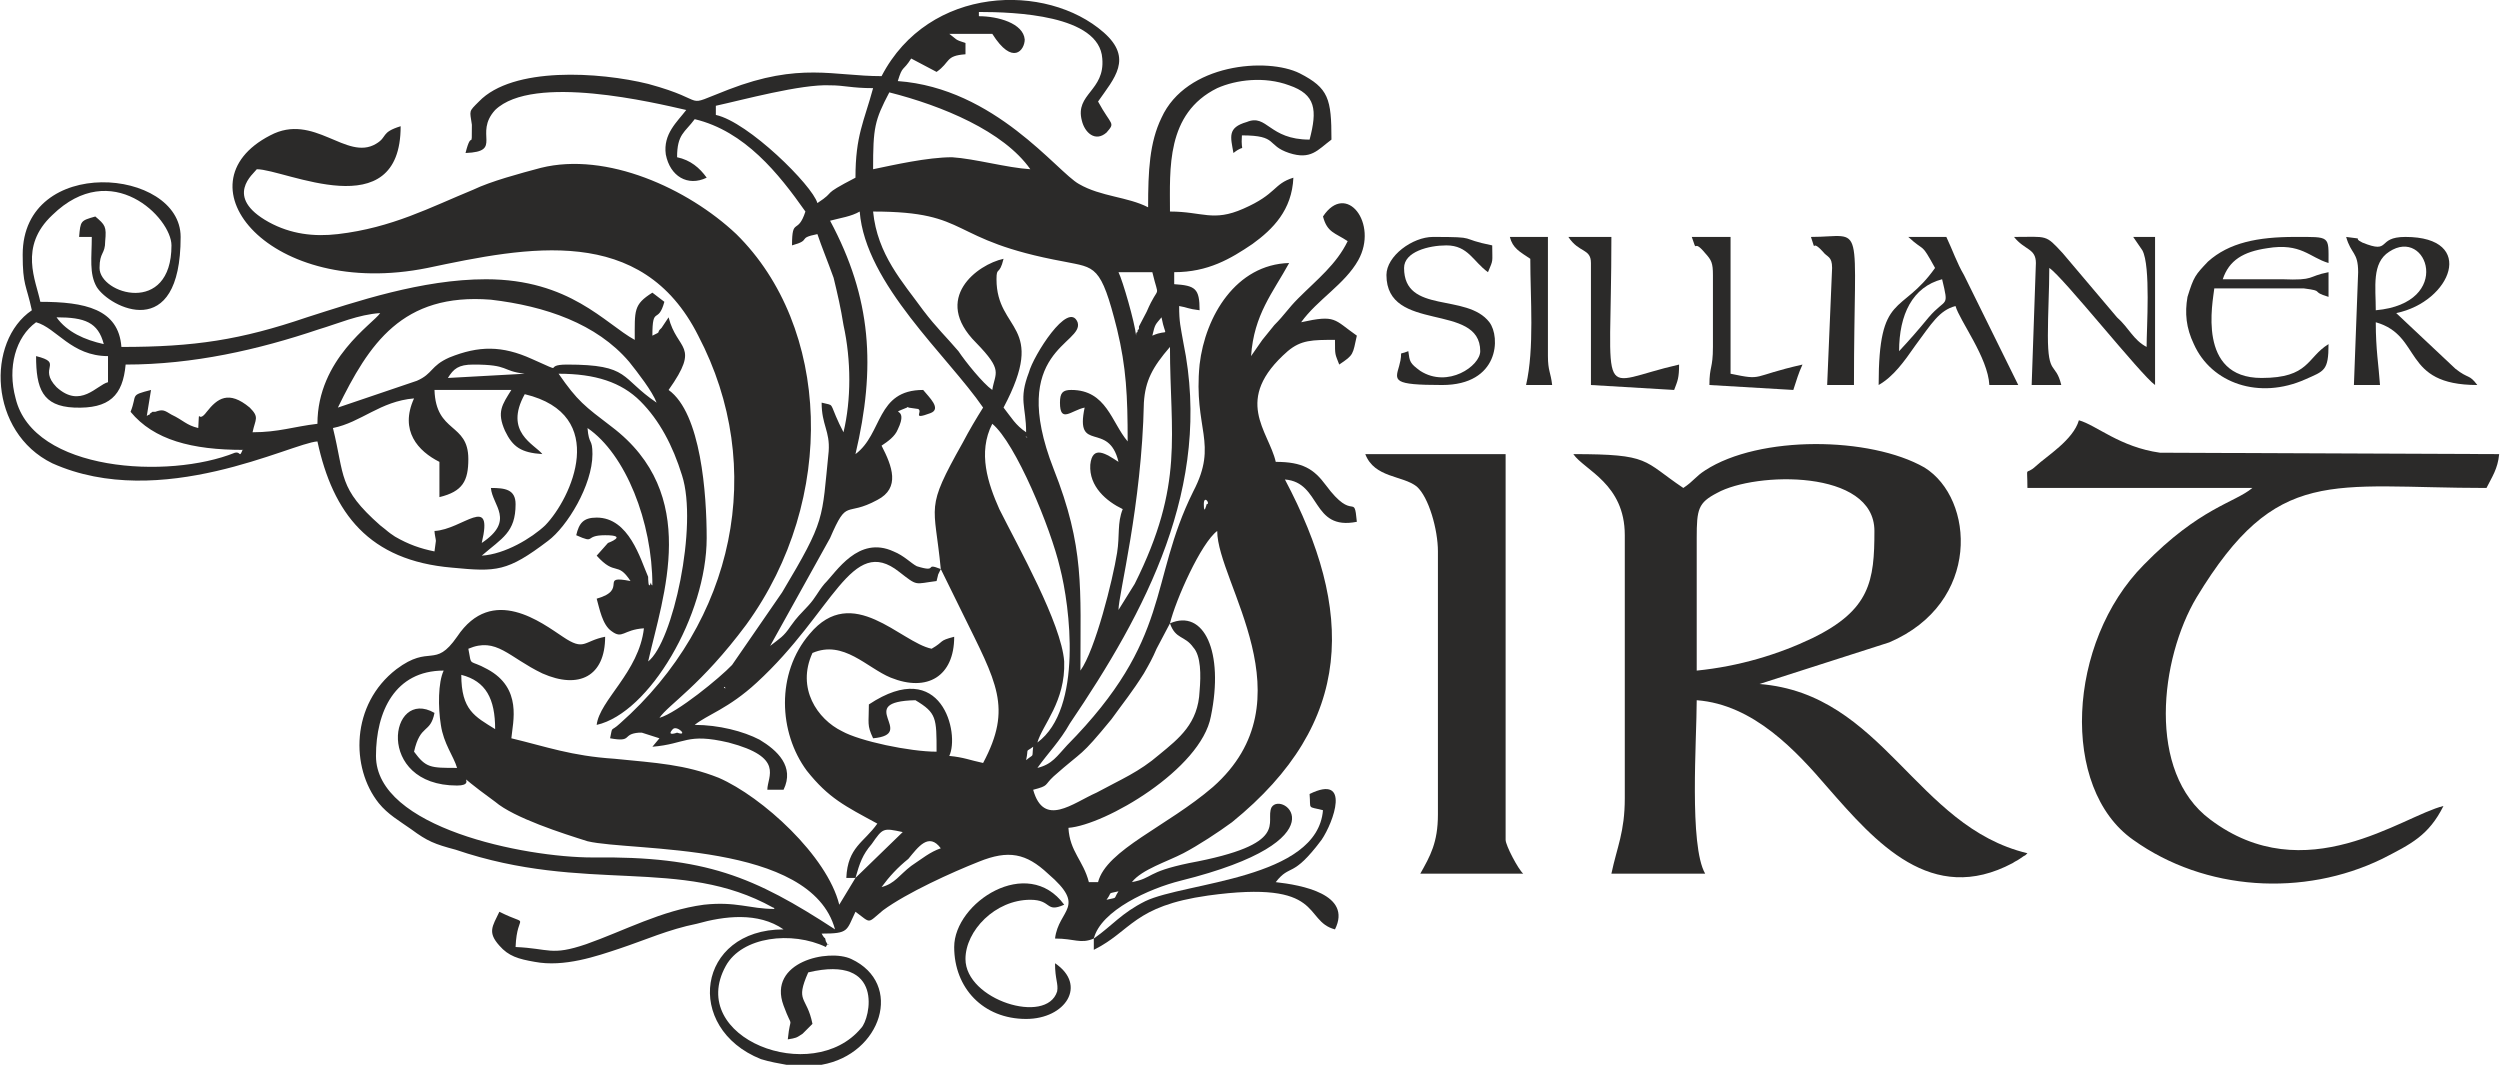
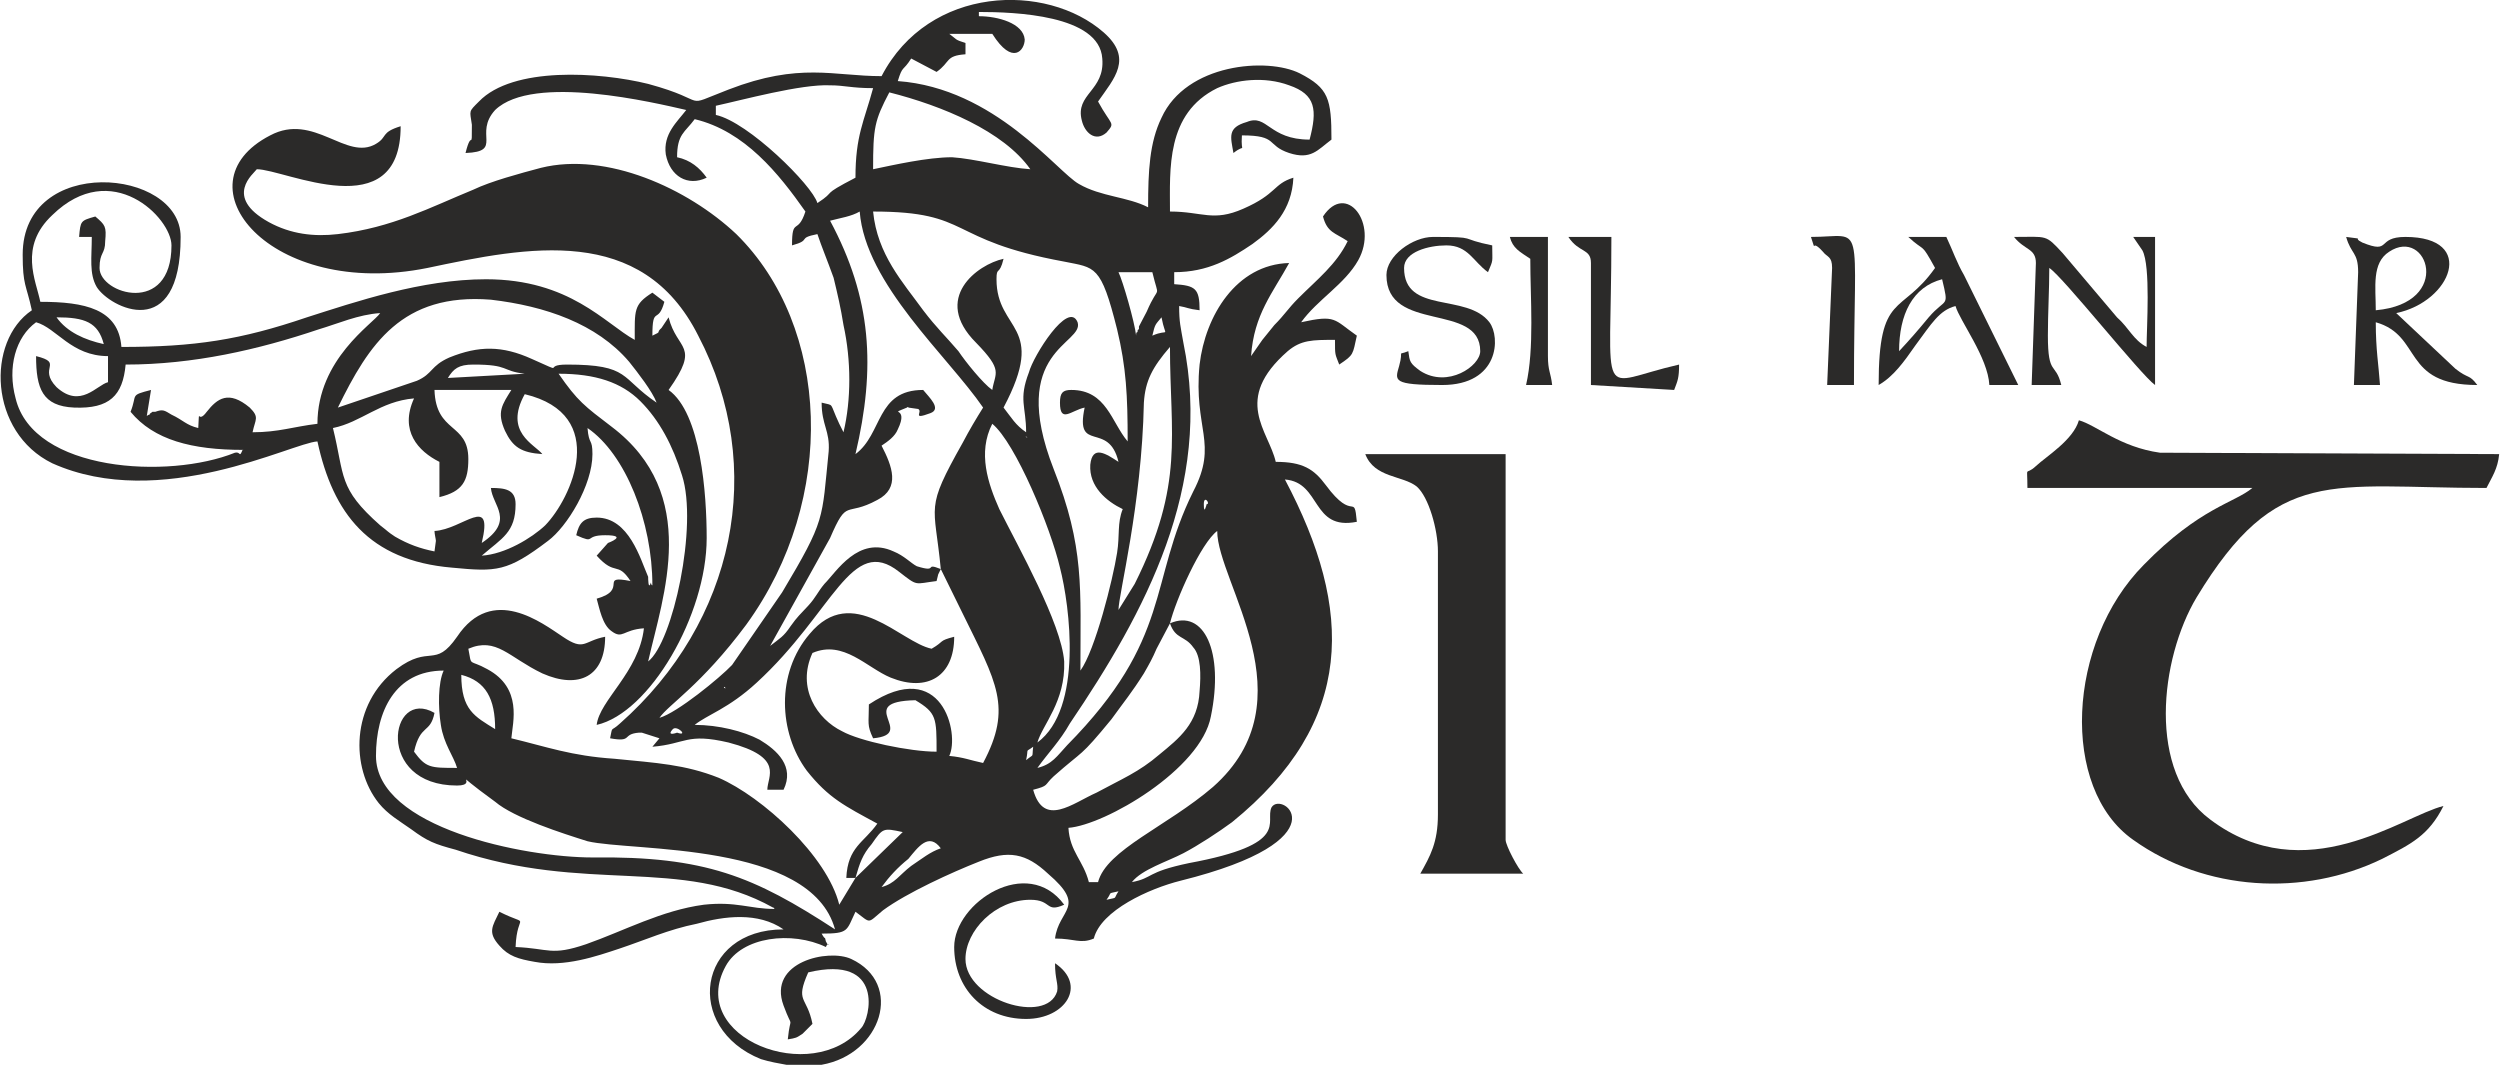
<svg xmlns="http://www.w3.org/2000/svg" xml:space="preserve" width="2578px" height="1098px" version="1.1" style="shape-rendering:geometricPrecision; text-rendering:geometricPrecision; image-rendering:optimizeQuality; fill-rule:evenodd; clip-rule:evenodd" viewBox="0 0 3543 1510">
  <defs>
    <style type="text/css">
   
    .fil0 {fill:#2B2A29}
   
  </style>
  </defs>
  <g id="Layer_x0020_1">
    <path class="fil0" d="M1531 1318l0 0zm-367 192l-50 0c-11,-2 -23,-4 -36,-8 -110,-44 -91,-184 32,-184 -36,-25 -84,-19 -123,-8 -40,8 -73,23 -109,35 -33,11 -79,27 -121,19 -23,-4 -37,-8 -50,-23 -17,-19 -10,-27 0,-48 46,23 25,-2 23,50 48,2 50,13 100,-4 54,-19 107,-48 167,-56 46,-5 65,6 100,6 0,-2 -2,-2 -2,-2 -131,-73 -265,-19 -450,-82 -30,-8 -40,-12 -63,-29 -17,-12 -33,-21 -46,-37 -40,-50 -40,-140 25,-190 48,-36 54,0 86,-46 50,-75 121,-19 150,0 31,21 29,6 60,0 0,56 -37,75 -89,52 -48,-23 -65,-52 -105,-35 5,27 0,14 27,29 50,27 36,75 34,98 50,12 85,25 146,29 60,6 100,8 148,27 62,27 154,111 171,180l23 -38 -13 0c2,-44 25,-50 44,-77 -46,-25 -69,-36 -100,-75 -40,-54 -44,-138 4,-194 61,-73 129,12 173,21 19,-11 9,-11 32,-17 0,56 -38,79 -90,58 -34,-14 -67,-54 -111,-35 -23,50 7,94 42,111 25,14 96,29 134,29 0,-48 0,-55 -30,-73 -89,2 4,48 -60,54 -9,-19 -6,-21 -6,-48 104,-69 129,42 114,73 21,2 29,6 48,10 42,-79 19,-114 -29,-212l-31 -63c-6,13 -2,2 -6,17 -32,4 -26,8 -53,-13 -68,-54 -93,57 -202,157 -40,37 -71,46 -88,60 34,0 69,9 92,21 25,15 50,38 34,71l-23 0c0,-19 25,-46 -55,-67 -60,-14 -60,2 -108,6 0,0 10,-12 10,-12l-25 -8c-2,0 -4,0 -4,0 -25,2 -8,14 -41,8 4,-19 0,-8 14,-21 163,-144 209,-363 111,-550 -80,-159 -242,-126 -384,-96 -223,45 -357,-119 -223,-188 62,-33 108,37 150,12 17,-10 6,-16 35,-25 0,144 -164,61 -204,61 -4,6 -48,39 17,75 31,17 64,21 98,17 77,-9 131,-38 192,-63 25,-12 66,-23 96,-31 93,-23 208,29 277,94 133,131 144,375 14,554 -64,86 -110,113 -123,132 25,-7 86,-57 103,-75l71 -103c62,-104 56,-102 66,-200 2,-29 -10,-37 -10,-69 19,5 10,-2 25,30l6 12c11,-46 11,-102 0,-152 -4,-25 -8,-42 -14,-67 -9,-25 -17,-44 -23,-62 -30,6 -7,8 -36,16 0,-41 8,-14 19,-48 -38,-54 -86,-114 -157,-131 -14,19 -25,21 -25,54 19,4 32,15 42,29 -27,13 -52,-2 -58,-33 -4,-29 16,-46 29,-63 -44,-10 -217,-52 -271,0 -31,34 12,59 -42,61 9,-36 9,0 9,-40 -3,-21 -5,-18 10,-33 48,-50 171,-42 240,-25 92,25 44,35 114,8 101,-39 149,-19 217,-19 67,-129 234,-133 315,-62 42,37 15,65 -8,98 19,35 25,29 12,44 -16,14 -31,0 -35,-17 -10,-38 33,-42 29,-88 -4,-62 -125,-66 -175,-66l0 6c27,0 63,10 65,33 0,15 -17,38 -46,-8l-61 0c11,8 7,8 23,13l0 16c-29,2 -21,11 -41,25l-36 -19c-12,19 -12,9 -19,32 138,10 226,129 257,146 31,18 69,18 98,33 0,-52 2,-92 19,-127 35,-77 150,-86 196,-63 41,21 45,36 45,94 -20,15 -29,29 -60,19 -33,-11 -15,-25 -67,-25 -2,29 7,10 -12,25 -4,-23 -9,-36 19,-44 29,-12 31,25 89,25 11,-42 9,-64 -29,-77 -35,-13 -75,-8 -102,4 -73,36 -67,115 -67,175 46,0 61,15 104,-4 48,-21 42,-35 71,-44 -2,46 -29,73 -58,94 -31,21 -63,40 -111,40l0 17c30,2 36,6 36,37 -17,-2 -17,-4 -29,-6 0,23 2,29 6,52 42,204 -54,382 -161,540 -14,25 -31,42 -46,63 21,-5 28,-17 42,-32 150,-152 115,-231 179,-360 36,-69 0,-88 9,-180 8,-69 52,-142 127,-144 -23,42 -50,73 -54,132l16 -23c9,-11 9,-11 17,-21 15,-15 19,-23 34,-38 27,-27 54,-48 70,-81 -18,-12 -29,-12 -35,-35 33,-50 79,10 50,62 -19,34 -58,56 -81,88 50,-11 46,-4 79,19 -6,27 -4,27 -25,41 -6,-16 -6,-12 -6,-35 -32,0 -48,0 -67,16 -79,69 -27,113 -17,157 38,0 54,10 71,33 40,54 40,9 44,52 -65,13 -50,-56 -102,-60 98,185 100,344 -75,486 -19,14 -48,33 -69,44 -23,12 -59,23 -73,41 31,-6 19,-14 81,-27 146,-27 107,-58 117,-79 15,-25 104,46 -129,104 -44,11 -113,42 -123,82 -19,8 -27,0 -55,0 5,-42 46,-44 -10,-92 -31,-29 -56,-34 -98,-17 -38,15 -102,44 -136,69 -23,19 -16,19 -39,2 -13,27 -9,31 -48,31 6,11 4,2 6,11 6,12 4,-2 0,8 -48,-23 -119,-15 -142,27 -56,102 123,171 192,88 13,-13 34,-105 -75,-79 -19,43 -2,33 6,73l-14 14c-9,6 -9,6 -21,8 4,-39 8,-10 -6,-48 -23,-62 64,-81 96,-66 75,35 43,135 -42,150l0 0zm367 -192l0 0zm-386 -6l2 2c0,0 -2,-2 -2,-2zm-10 -6l0 0zm0 0l0 0zm415 -13l0 0zm-440 0l12 4 -12 -4zm446 -4l-6 4 6 -4zm-446 4l-13 -4 13 4zm452 -10l-6 6 6 -6zm6 -7l-6 7 6 -7zm-331 -6l0 0zm331 6c9,-12 0,-8 17,-12 -8,12 0,8 -17,12zm-325 -12l-6 6 6 -6zm348 -6l-6 6 6 -6zm-342 0l-6 6 6 -6zm355 -7l-13 7 13 -7zm-246 -41l-13 6 13 -6zm0 0l10 -7 -10 7zm-109 48c11,-15 23,-28 38,-40 14,-17 29,-38 46,-15 -15,5 -27,15 -42,25 -17,13 -23,25 -42,30l0 0zm-37 -13c6,-21 10,-33 23,-48 16,-23 16,-23 44,-17l-67 65 0 0zm223 -150l0 0zm35 -6l0 0zm-29 0l-6 6 6 -6zm6 -7l-6 7 6 -7zm7 -4l-7 4 7 -4zm0 0c4,-19 -2,-10 10,-19 -2,17 2,9 -10,19zm16 -25l-6 6 6 -6zm-536 -6l13 -6 -13 6zm19 -13c6,-6 23,11 6,5 0,0 -16,6 -6,-5zm31 -6l-12 9 12 -9zm-60 -4l0 0zm10 -6l-10 6 10 -6zm724 -134c8,23 21,17 33,34 11,12 11,39 9,62 -2,46 -29,67 -57,90 -29,25 -54,35 -89,54 -34,15 -75,50 -90,-4 23,-6 15,-6 29,-19 44,-39 36,-25 82,-81 18,-25 29,-38 46,-65 8,-14 12,-21 18,-35l19 -36 0 0zm-1005 73c35,9 48,34 48,77 -29,-18 -48,-27 -48,-77zm373 17l2 2c0,0 -4,0 -2,-2zm17 -10l0 0zm6 -7l-6 7 6 -7zm6 -6l-6 6 6 -6zm-408 138c-38,0 -44,0 -61,-23 9,-40 23,-25 29,-55 -64,-37 -85,103 32,103 35,0 -19,-30 54,23 27,23 96,45 131,56 63,15 317,0 351,125 -115,-75 -184,-104 -344,-102 -96,0 -307,-42 -307,-144 0,-63 27,-121 96,-121 -8,17 -8,52 -4,77 4,27 18,44 23,61zm415 -144l-7 6 7 -6zm6 -7l-6 7 6 -7zm6 -6l-6 6 6 -6zm6 -6l-6 6 6 -6zm7 -6l-7 6 7 -6zm4 -4l-4 4 4 -4zm567 -32c8,-33 44,-114 67,-131 0,73 133,240 -6,363 -65,56 -151,89 -163,135l-13 0c-8,-31 -27,-43 -29,-77 52,-4 188,-83 202,-158 19,-92 -10,-153 -58,-132l0 0zm-73 -19l-2 15 2 -15zm115 -137l2 2c0,0 -2,-2 -2,-2zm6 -13c0,-14 10,0 4,0 0,0 -4,17 -4,0zm-121 150c0,-22 33,-148 36,-294 2,-31 12,-50 37,-79 0,125 21,194 -50,336l-23 37 0 0zm-115 188c7,-25 40,-58 38,-115 -4,-54 -65,-162 -92,-216 -16,-36 -31,-80 -10,-121 33,27 83,148 96,204 14,54 33,200 -32,248zm-16 -434l2 2c0,0 -4,-2 -2,-2zm179 -143c4,-17 4,-15 13,-26 6,32 12,15 -13,26zm211 -19l0 0zm-259 -71l48 0c10,42 10,14 -8,56l-11 21c0,0 0,2 0,4 -2,0 -2,2 -2,4 -2,0 -2,2 -2,5 -2,-19 -19,-78 -25,-90l0 0zm-348 -86c142,0 102,40 271,71 44,9 52,4 75,96 13,54 15,94 15,159 -23,-27 -30,-73 -80,-73 -12,0 -16,4 -16,18 0,30 16,11 35,7 -14,66 34,18 48,77 -17,-11 -37,-25 -40,4 -2,31 23,52 46,63 -8,20 -4,37 -8,62 -6,38 -31,138 -52,167 0,-117 6,-175 -38,-286 -66,-169 44,-177 34,-208 -13,-32 -63,48 -69,71 -15,39 -4,48 -4,85 -15,-10 -21,-21 -32,-35 63,-119 -10,-107 -10,-182 0,-19 4,-4 10,-29 -37,8 -102,56 -39,119 39,40 27,42 23,67 -13,-9 -38,-40 -48,-55 -17,-20 -31,-33 -50,-58 -29,-40 -65,-79 -71,-140l0 0zm96 507c-25,-10 -2,6 -34,-4 -8,-4 -18,-15 -33,-21 -50,-23 -81,29 -98,46 -10,12 -12,19 -23,31 -12,13 -15,15 -25,29 -10,15 -15,17 -29,28l85 -153c25,-58 21,-29 67,-54 33,-17 21,-48 6,-77 9,-6 19,-13 23,-23 17,-35 -16,-19 13,-31 0,0 2,-2 2,0l14 2c7,4 -10,16 17,6 17,-6 -2,-23 -10,-33 -67,0 -57,62 -96,91 29,-123 23,-221 -36,-331 15,-4 30,-6 42,-13 8,103 125,205 175,278 -10,16 -19,31 -29,50 -54,96 -40,85 -31,179l0 0zm127 -567l0 0zm0 0c-33,-2 -79,-15 -111,-17 -35,0 -83,11 -112,17 0,-59 2,-69 23,-109 75,19 162,55 200,109zm-248 12c-52,27 -25,17 -54,36 -7,-25 -98,-115 -144,-125l0 -13c37,-8 121,-31 162,-29 21,0 30,4 61,4 -13,48 -25,67 -25,127z" />
-     <path class="fil0" d="M2405 951c0,-63 0,-125 0,-188 0,-41 2,-50 29,-64 54,-30 223,-34 223,54 0,71 -6,112 -88,152 -48,23 -104,40 -164,46zm-19 -259c-58,-39 -46,-48 -156,-48 16,23 73,42 73,115l0 373c0,48 -11,69 -19,107l133 0c-23,-40 -12,-190 -12,-246 81,6 142,73 185,123 69,79 148,169 263,108 6,-4 4,-2 10,-6 11,-8 5,-2 11,-8 -159,-38 -204,-226 -380,-240l184 -59c131,-56 121,-204 50,-248 -77,-44 -234,-46 -311,4 -14,9 -16,15 -31,25l0 0z" />
    <path class="fil0" d="M918 938l-4 13 4 -13zm-150 -294c-11,-14 -55,-31 -25,-85 121,29 66,148 29,186 -19,18 -57,41 -90,43 29,-25 48,-33 48,-73 0,-21 -15,-23 -35,-23 2,25 35,46 -13,78 17,-71 -27,-19 -67,-17 0,4 2,12 2,14l-2 15c-20,-4 -37,-10 -56,-21 -12,-8 -8,-6 -21,-16 -60,-53 -50,-69 -67,-138 40,-8 67,-38 115,-42 -21,46 6,75 36,90l0 50c33,-8 41,-23 41,-54 0,-52 -46,-36 -48,-98l109 0c-13,21 -21,31 -9,58 11,23 23,31 53,33l0 0zm150 294c21,-93 75,-237 -52,-333 -38,-29 -48,-36 -75,-75 52,0 89,12 116,39 27,27 46,63 59,105 23,71 -13,237 -48,264zm-248 -421c52,0 39,9 73,13l-109 6c8,-13 15,-19 36,-19zm-192 61c44,-90 91,-163 217,-153 77,9 150,34 196,88 12,15 33,42 39,58 -52,-35 -37,-54 -127,-54 -37,0 2,15 -50,-8 -42,-19 -75,-19 -117,-2 -27,12 -23,23 -46,33l-112 38 0 0zm-399 -128c40,0 59,7 67,38 -27,-6 -52,-17 -67,-38zm459 -6c-10,15 -89,65 -89,157 -34,4 -55,12 -92,12 4,-19 10,-21 -4,-35 -30,-25 -46,-13 -61,6 -14,19 -10,-10 -12,23 -17,-4 -21,-11 -38,-19 -10,-6 -12,-8 -23,-4 -2,0 -4,0 -4,0 -2,2 -4,2 -4,4 0,0 -2,0 -4,2l6 -37c-31,8 -19,6 -29,31 33,40 87,54 160,54 0,0 -2,0 -2,2 -4,9 -2,0 -10,2 -94,38 -286,27 -311,-77 -12,-44 0,-87 29,-108 29,8 50,48 102,48l0 37c-16,4 -39,38 -73,7 -27,-28 11,-34 -29,-44 0,46 9,71 54,73 50,2 69,-17 73,-61 96,0 188,-21 274,-50 27,-8 56,-21 87,-23l0 0zm0 0l0 0zm-507 -83c0,44 5,42 13,79 -65,44 -61,173 29,217 154,69 340,-29 376,-31 22,102 73,169 191,179 63,6 78,6 136,-38 27,-20 63,-79 63,-123 0,-23 -5,-12 -7,-37 54,37 92,133 92,223 -2,0 -2,-4 -2,-4 -4,12 -4,-6 -4,-8 -11,-25 -27,-84 -73,-84 -19,0 -25,8 -29,25 29,13 10,0 41,0 34,0 4,11 4,11l-16 18c27,30 29,7 48,36 -46,-9 -2,12 -48,25 4,14 8,37 21,46 16,12 16,-2 46,-4 -7,62 -63,102 -67,137 75,-17 156,-156 156,-265 0,-62 -8,-177 -54,-210 46,-65 12,-55 0,-103l-10 15c-9,8 2,4 -13,11 0,-44 8,-15 17,-48l-17 -13c-27,17 -25,25 -25,67 -42,-23 -92,-86 -211,-86 -91,0 -185,32 -254,54 -94,32 -159,42 -263,42 -4,-54 -52,-64 -115,-64 -6,-30 -31,-78 17,-123 84,-82 169,4 169,43 0,100 -102,69 -102,32 0,-23 8,-19 8,-38 2,-21 0,-23 -14,-35 -21,6 -21,6 -23,29l18 0c0,29 -4,52 7,71 18,29 119,81 119,-71 0,-98 -224,-117 -224,25l0 0z" />
    <path class="fil0" d="M2874 692l319 0c-25,21 -75,28 -154,109 -109,110 -119,317 -15,390 102,73 242,81 353,27 41,-21 66,-33 87,-75 -58,14 -196,121 -331,19 -90,-67 -71,-228 -19,-315 114,-188 190,-155 411,-155 8,-16 16,-27 18,-48l-481 -2c-57,-8 -90,-39 -115,-46 -8,28 -46,51 -61,65 -16,15 -12,-4 -12,31z" />
    <path class="fil0" d="M2038 782l0 373c0,40 -11,59 -25,84l146 0c-7,-6 -25,-40 -25,-48l0 -547 -199 0c13,34 53,30 73,46 17,15 30,61 30,92z" />
    <path class="fil0" d="M3368 440c0,-33 -6,-67 19,-83 54,-36 92,73 -19,83zm-25 -54l-6 160 37 0c-2,-29 -6,-50 -6,-89 67,19 36,89 144,89 -12,-16 -12,-8 -31,-23l-84 -79c78,-16 115,-108 13,-108 -42,0 -19,25 -61,8 -16,-8 7,-4 -23,-8 7,25 17,21 17,50l0 0z" />
    <path class="fil0" d="M2886 373l-6 173 42 0c-8,-33 -19,-12 -19,-70 0,-32 2,-65 2,-96 19,12 130,152 150,166l0 -210 -31 0 13 19c12,22 6,110 6,137 -19,-10 -25,-27 -42,-42l-77 -91c-25,-27 -21,-23 -69,-23 15,19 31,16 31,37l0 0z" />
-     <path class="fil0" d="M3301 488c-31,19 -27,48 -95,48 -92,0 -69,-108 -67,-127l127 0c31,4 8,4 35,12l0 -35c-31,6 -18,12 -66,10 -27,0 -57,0 -84,0 9,-27 29,-39 63,-44 48,-8 60,13 87,21 0,-39 3,-37 -48,-37 -52,0 -93,8 -123,35 -18,19 -20,21 -29,50 -4,23 -2,44 9,67 25,56 93,79 158,50 27,-12 33,-12 33,-50l0 0z" />
    <path class="fil0" d="M2692 498c0,-52 19,-91 61,-102 10,42 6,25 -19,54 -14,17 -27,32 -42,48zm51 -118c-48,68 -80,33 -80,166 21,-12 36,-33 52,-56 23,-31 34,-50 57,-56 6,21 46,73 48,112l41 0 -77 -156c-10,-17 -16,-35 -25,-54l-54 0c25,23 17,6 38,44l0 0z" />
    <path class="fil0" d="M1965 390c0,83 133,38 133,108 0,21 -46,53 -85,28 -15,-11 -15,-13 -17,-28 -17,7 -6,-4 -13,21 -6,21 -10,27 61,27 81,0 83,-68 67,-89 -32,-42 -121,-11 -121,-77 0,-23 35,-32 60,-32 31,0 38,23 59,38 8,-19 6,-13 6,-38 -50,-10 -17,-12 -84,-12 -29,0 -66,27 -66,54l0 0z" />
-     <path class="fil0" d="M1550 1331l0 16c54,-27 56,-62 162,-77 167,-23 134,36 180,48 25,-50 -48,-63 -84,-67 21,-27 23,-4 65,-60 17,-25 42,-94 -17,-65 2,23 -4,17 19,23 -8,98 -196,102 -252,129 -34,17 -46,34 -73,53l0 0z" />
    <path class="fil0" d="M2255 373l0 173 118 7c5,-13 7,-17 7,-36 -119,27 -96,63 -96,-181l-61 0c15,23 32,16 32,37z" />
    <path class="fil0" d="M1352 1343c0,58 41,102 102,102 56,0 87,-48 41,-79 0,23 5,29 3,40 -15,48 -130,12 -130,-46 0,-40 42,-84 92,-84 31,0 21,19 48,7 -52,-71 -156,-3 -156,60z" />
-     <path class="fil0" d="M2428 390l0 102c0,31 -5,27 -5,54l119 7c5,-15 7,-23 13,-36 -75,17 -54,23 -102,13l0 -194 -55 0c9,27 0,0 19,23 9,10 11,14 11,31l0 0z" />
    <path class="fil0" d="M2597 380l-7 166 38 0c0,-241 17,-210 -61,-210 9,27 -2,0 17,21 6,8 13,6 13,23l0 0z" />
    <path class="fil0" d="M2169 367c0,56 6,127 -6,179l37 0c-2,-18 -6,-20 -6,-41l0 -169 -54 0c4,16 14,21 29,31l0 0z" />
  </g>
</svg>